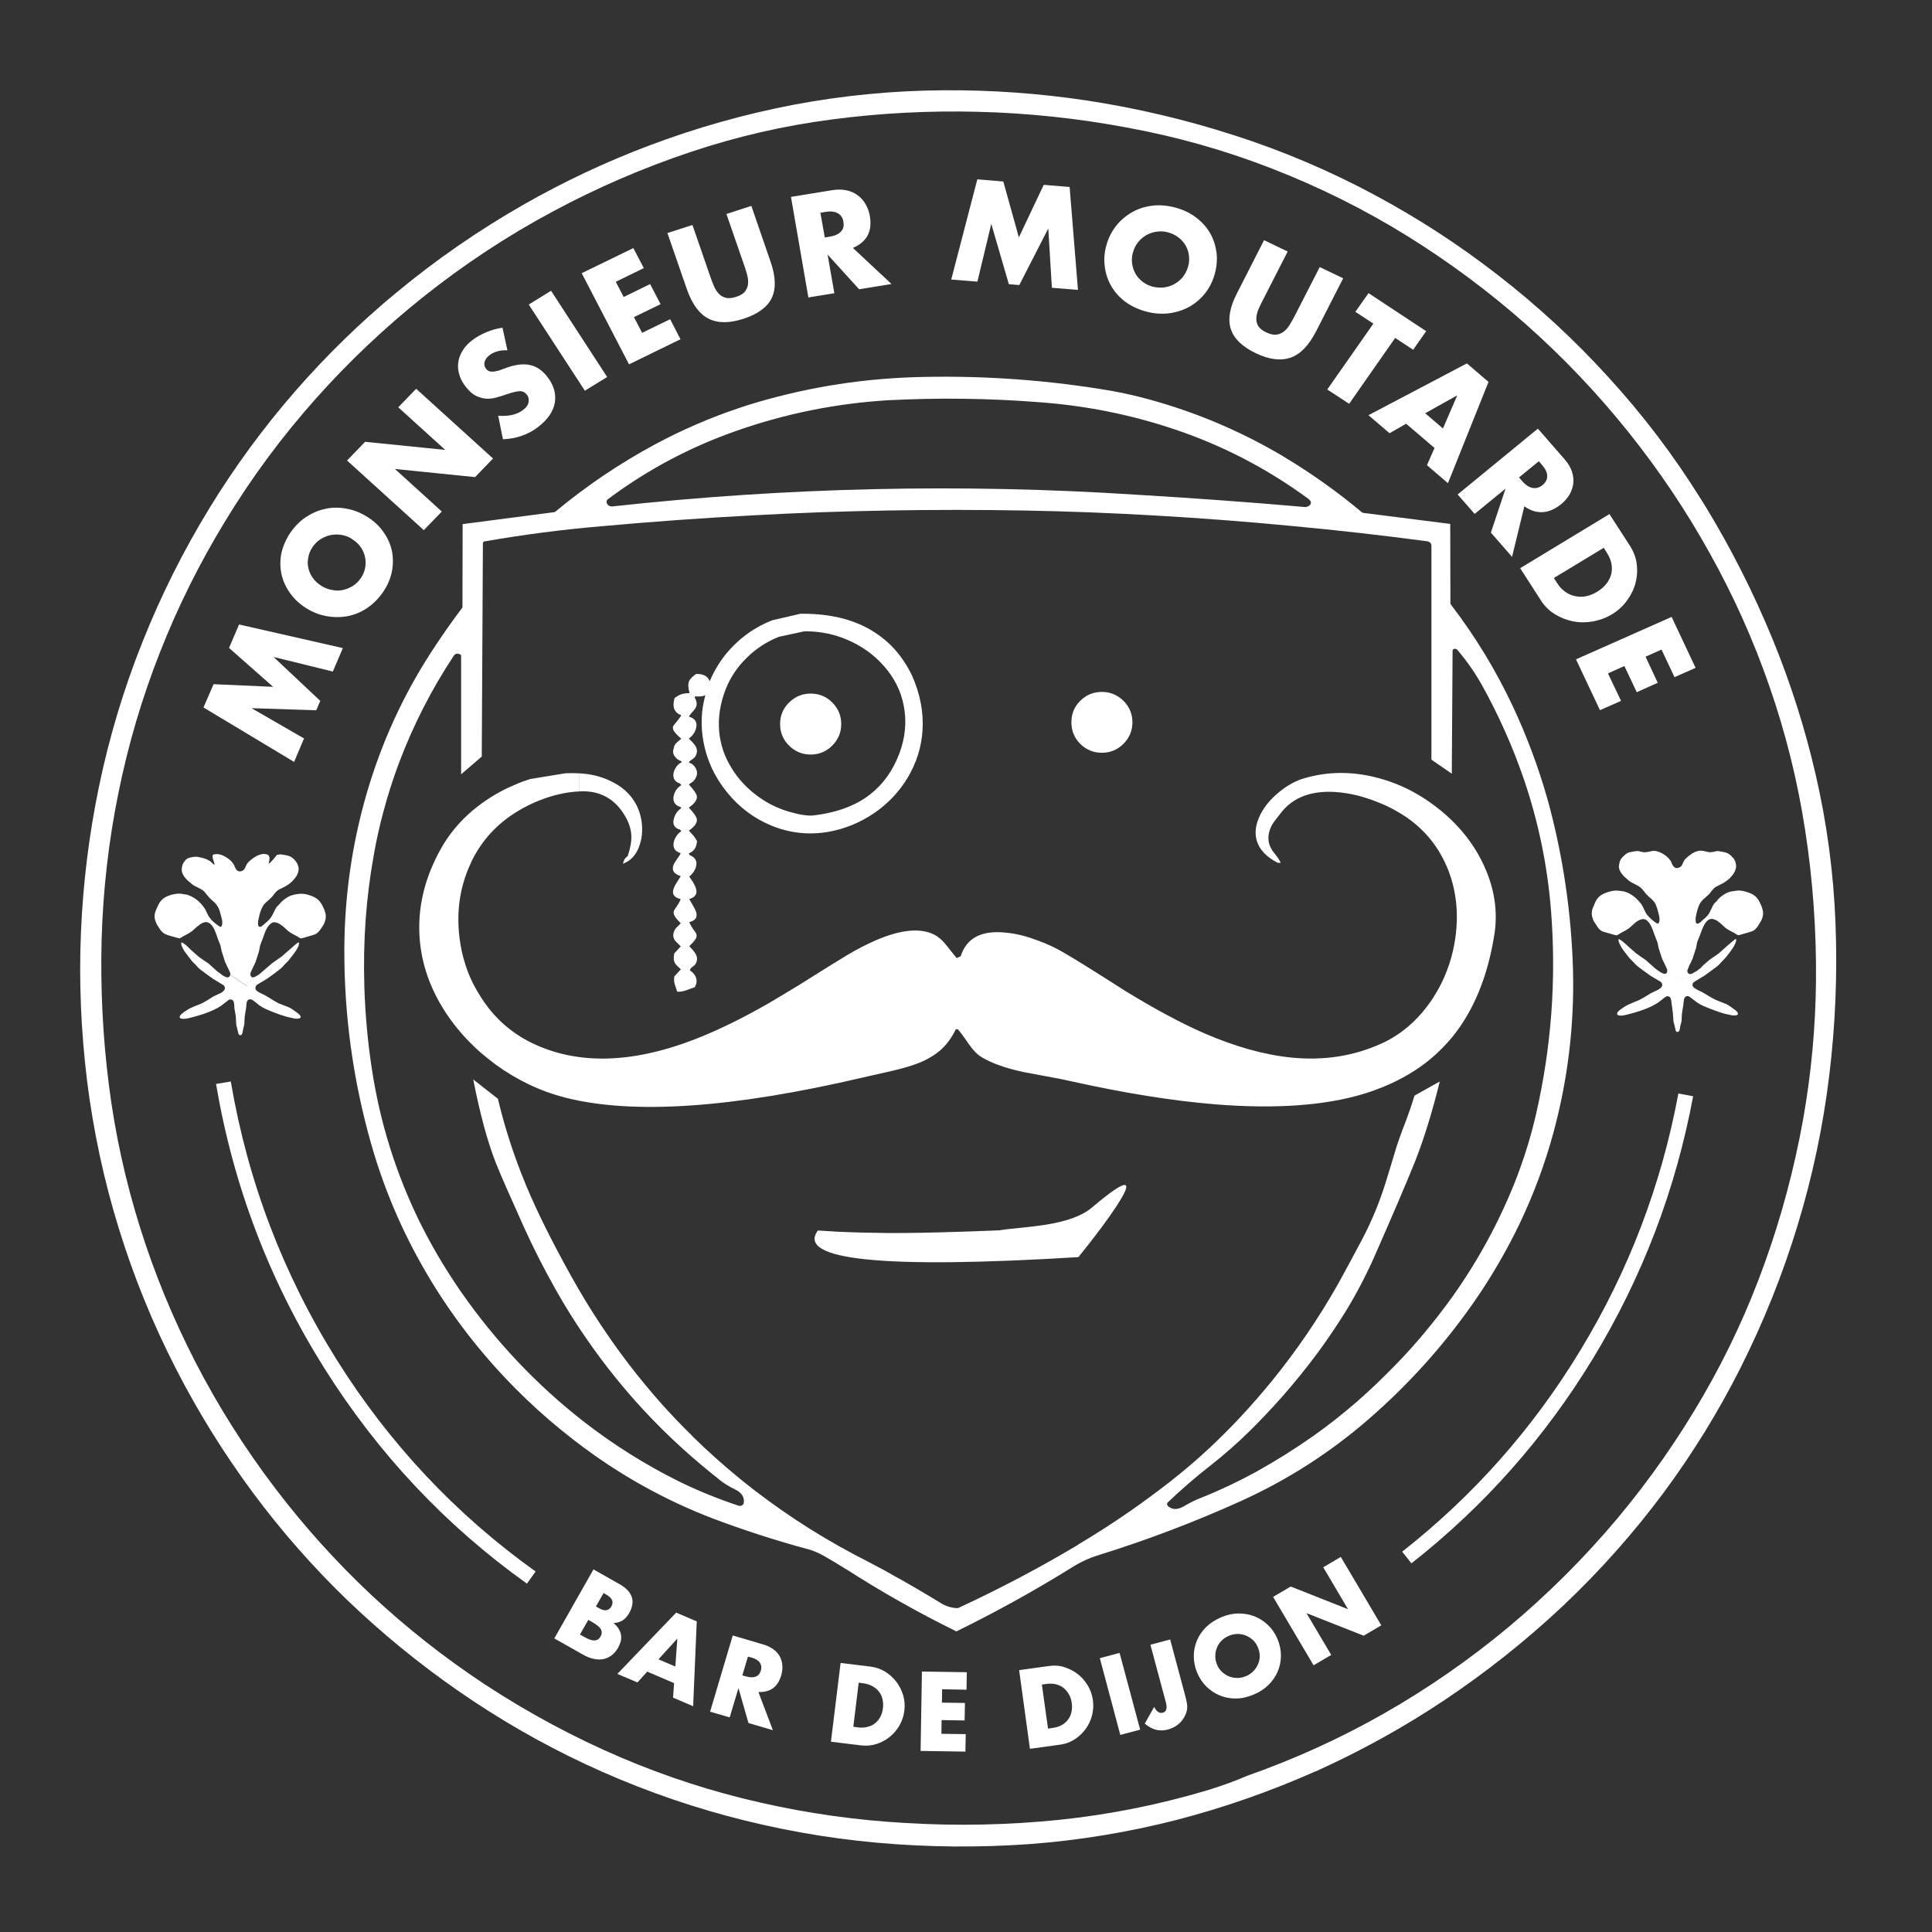
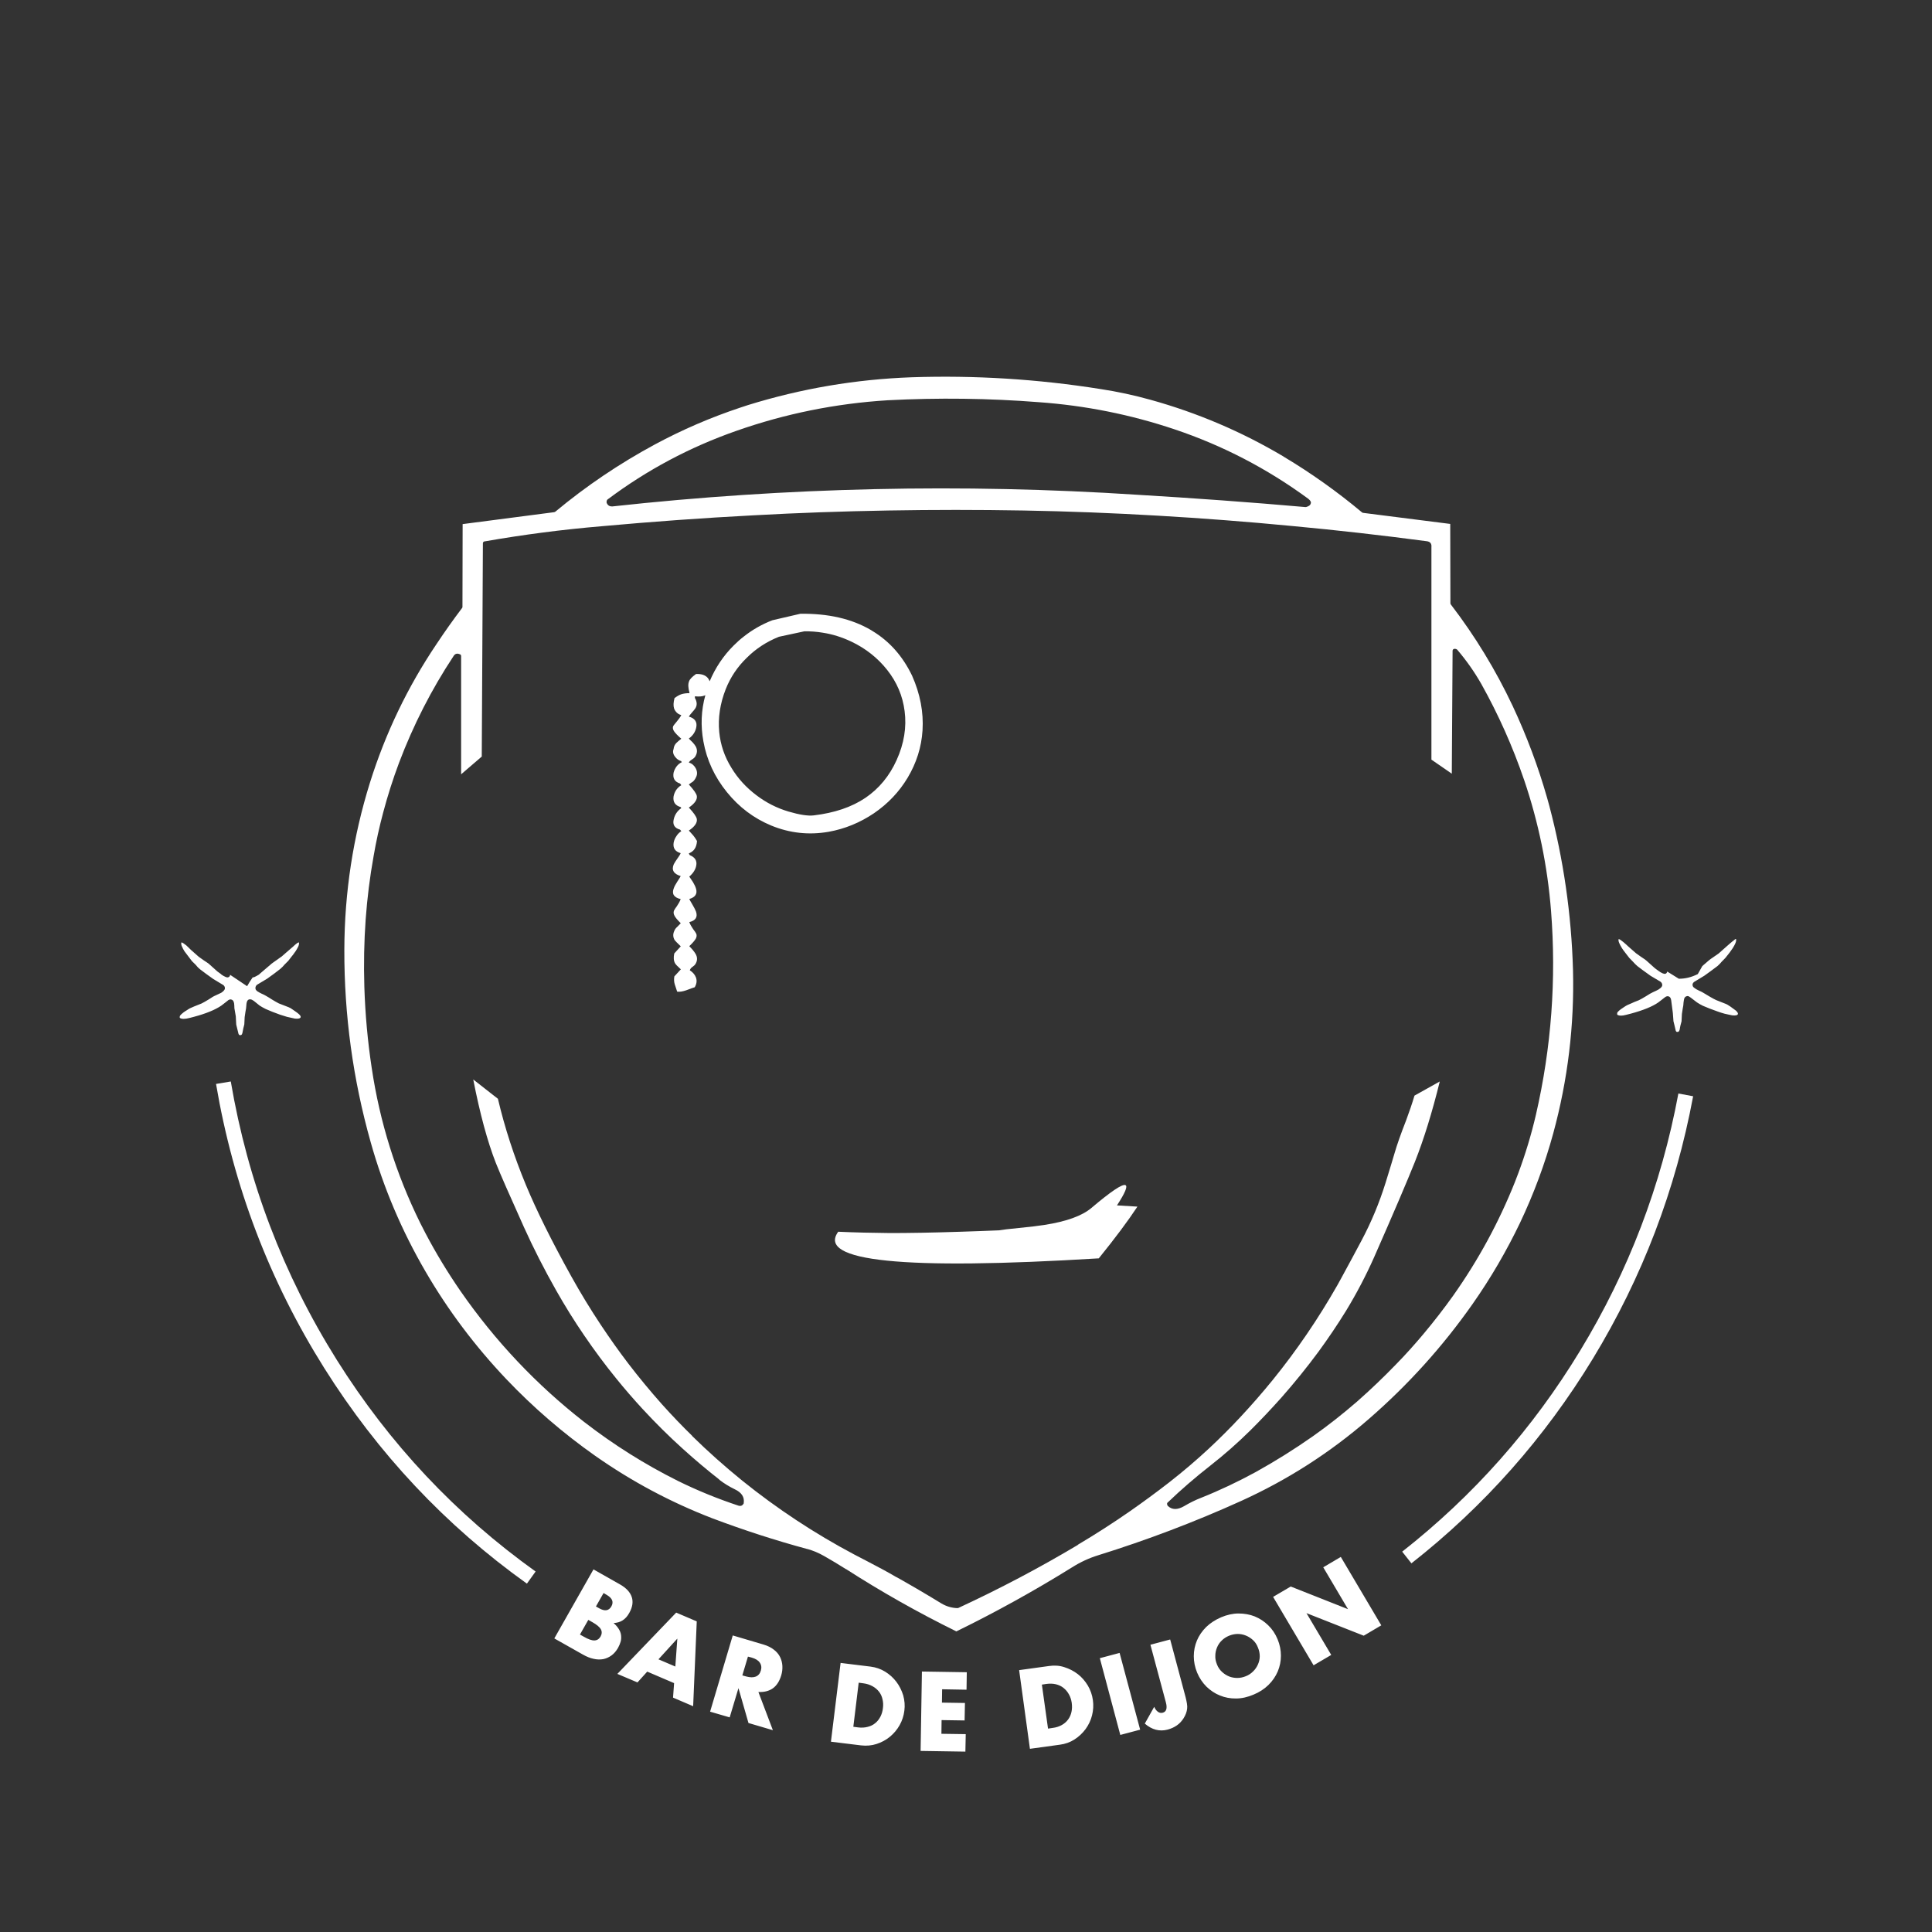
<svg xmlns="http://www.w3.org/2000/svg" id="Calque_1" viewBox="0 0 2200 2200">
  <rect x="0" y="0" width="2200" height="2200" fill="#333333" stroke="none" />
  <defs>
    <style>      .st0 {        fill: #fff;      }    </style>
  </defs>
  <g id="bar_line">
    <g>
-       <path class="st0" d="M1705.4,313c-44-34.2-90.7-64.5-139.9-90.9-51.2-27.5-104.5-50.2-160-68-55.1-17.8-111.4-31.1-168.9-39.8-54.1-8.1-108.3-11.9-162.8-11.5-56.7.4-113,5.8-168.6,16.2-56.9,10.8-112.2,26.4-166.2,46.8-49.1,18.5-96.9,41-143.2,67.4-50.9,29.1-98.9,62.3-144,99.6-41.7,34.4-80.4,72.2-116.1,113.2-35.9,41.3-68.4,85.5-97.3,132.8-29.7,48.5-55.1,99.3-76.2,152.3-21.3,53.3-37.8,108.2-49.5,164.6-11.3,54.5-18.1,109.6-20.5,165.4-2.4,56.3,0,112.7,6.9,169.2,7.2,57.7,19.3,114,36.3,168.9,16.9,54.7,38.4,107.6,64.7,158.9,25.3,49.5,54.7,96.8,88,141.8,32.4,43.6,68.2,84.4,107.4,122.2,39.3,37.7,81.2,72,125.8,103,46.1,32,94.4,59.9,145,83.6,52.3,24.5,106.3,44.2,161.9,59.2,55.9,15,112.6,25.2,170.2,30.4,58,5.2,115.9,5.7,173.8,1.6,56.4-4.2,112.2-13.4,167.5-27.5,54.2-14.1,106.9-32.5,158.2-55.3h.3c50.8-22.9,99.4-49.7,145.8-80.6,48.4-32.3,93.7-68.3,135.9-108,42-39.7,80.3-82.8,114.8-129.2,33-44.6,62-91.7,87-141.2,26.5-52.6,48.3-107,65.4-163.3,16.9-55.6,28.8-112,35.8-169.4,7.1-58,9.5-116.1,7.2-174.4-2.2-56.9-9.7-113.3-22.6-169.1-12.1-52.5-28.4-103.8-48.9-153.8-21.7-52.8-47.2-103.3-76.7-151.7l-5.4-8.6c-30.8-49.4-65.8-95.5-105-138.3-38.2-42.1-80.3-81-126.1-116.5M1737.6,369.3c42.3,37.5,81,78.2,116.2,122.1,35.3,44,66.4,90.3,93.3,138.9,27.1,48.5,49.8,99.2,68.1,152.2,18.3,52.7,31.7,106.9,40.3,162.5,8.8,57,12.9,114.2,12.4,171.5-.5,53.3-5.4,106.2-14.8,158.9-10.1,55.8-24.6,110.1-43.6,162.9-18.7,52.1-41.8,102.2-69.6,150.3-28.6,49.5-61.3,96.4-98.2,140.5-37.7,44.9-79.1,86.2-124.2,123.9-44.1,36.7-91,69.3-140.9,97.8-49.8,28.4-102,52.2-156.4,71.3h0c-13.8,6-28.6,11.3-44.3,16.2-55.5,16.6-112.1,28-170,34-58.1,5.9-116.1,7.1-174.1,3.6-56.3-3.1-111.8-10.9-166.5-23.4-54-12.2-106.4-29.2-157.3-50.8-54.4-23.2-106.2-51.1-155.7-83.5-46.2-30.5-89.5-64.6-129.7-102.2-39.8-37.4-76.1-77.7-108.9-120.8-35-46-65.6-94.4-91.7-145.2-25.1-48.9-45.9-99.4-62.3-151.5-16.8-53.4-28.8-108-35.8-163.7-6.9-54.6-9.6-109.4-8.2-164.6,1.6-56.8,8-112.6,19.2-167.5,11-54.5,26.7-107.8,47.2-159.8,20.2-51.5,44.9-101.2,74.1-149.1,30-49.5,64.6-96.3,103.9-140.4,37.5-42,78.2-80.5,122.1-115.5,46.5-37,95.7-69.5,147.8-97.3,50-26.9,102.2-49.4,156.6-67.6,52.6-17.6,106.4-30,161.6-37.1,54.8-7.2,109.9-10,165.2-8.6,57,1.4,113.6,7.4,169.7,17.9,56.7,10.4,111.8,25.9,165.1,46.7,53.9,20.9,105.5,46.6,154.9,77.2,47.6,29.7,92.5,63,134.5,100.2Z" />
      <g id="Symbole_1_0_Layer0_0_FILL">
-         <path class="st0" d="M272.2,711.2l-11.4,26.6,50.2,44.3-67.8-3-11.5,26.5,103.2,62,11.3-26.7-59.8-34.5,73.7,2.4,4.6-10.7-53.2-50,67.5,16.6,11.4-26.7-118.2-26.9M473.9,442.7l-20.4,21.1,53.5,48.5-91.3-9.2-20.5,21.3,87.4,79.3,20.5-21.2-53.4-48.5,91.3,9.3,20.4-21.2-87.5-79.4M370.8,579.4c-7.8,1.5-15.2,4.7-22.3,9.3-7,4.7-13.1,10.8-18.2,18.4-5,7.6-8.3,15.5-10,23.5-1.5,8.1-1.4,15.9.3,23.5,1.7,7.5,4.9,14.6,9.7,21.3,4.7,6.6,10.7,12.3,18.2,17,7.6,4.8,15.4,7.8,23.4,9.2,8.2,1.5,16.2,1.5,24.1,0,8-1.6,15.4-4.7,22.2-9.3,6.9-4.7,13-10.8,18.2-18.4,5.1-7.6,8.4-15.5,9.9-23.4,1.5-8.1,1.5-15.9-.1-23.5-1.7-7.6-4.9-14.7-9.7-21.4-4.6-6.6-10.7-12.3-18.2-17s-15.3-7.9-23.5-9.3c-8.1-1.6-16.1-1.6-24,0M401.1,614.1c4,2.4,7.2,5.4,9.7,9,2.5,3.6,4.1,7.4,4.9,11.4.8,4.1.9,8.2.1,12.2-.8,4-2.4,7.9-4.8,11.5-2.5,3.6-5.4,6.5-8.8,8.8-3.6,2.2-7.5,3.9-11.5,4.8-4.1.9-8.3.9-12.6,0-4.3-.7-8.4-2.3-12.5-4.9-4-2.6-7.2-5.6-9.6-9.1-2.5-3.6-4.1-7.3-4.9-11.2-.9-4-.9-8,0-12.1.7-4.1,2.3-7.9,4.8-11.5,2.3-3.5,5.3-6.5,8.8-8.8,3.7-2.3,7.5-4,11.4-4.8,4.1-.9,8.4-1,12.7-.3,4.5.7,8.7,2.3,12.4,4.9M630.7,443c-1.5-5-4.1-9.8-7.9-14.5-5.6-7-12-11.3-19.1-12.8-7-1.6-15.5-.8-25.3,2.5l-7.2,2.6c-2.5,1-4.8,1.7-6.9,2-2.1.5-4.1.5-6,.2-1.8-.3-3.4-1.3-4.7-2.9-1.9-2.3-2.5-5-1.8-7.9.8-3,2.7-5.6,5.8-7.9,2.3-1.8,5.2-3.2,8.7-4.2,3.4-1,7.3-1.4,11.5-1.2l-5.6-25.8c-6.4,1-12.6,2.7-18.6,5.3-5.9,2.5-11.1,5.4-15.6,8.8-4.8,3.6-8.6,7.6-11.3,12.2-2.7,4.5-4.4,8.9-4.9,13.6-.6,4.6-.2,9.3,1.4,14.2,1.5,5,4.1,9.6,7.8,14,3.6,4.5,7.3,7.7,11.1,9.6,3.9,1.8,7.8,2.9,11.5,3.2,4,.2,7.9-.3,11.7-1.4,3.2-.9,7.1-2,11.5-3.6,3.5-1.2,6.3-2,8.5-2.5,2.3-.6,4.4-1,6.4-1.1,1.8,0,3.3.3,4.7,1,1.4.8,2.5,1.8,3.5,3,1.9,2.2,2.5,5,2,8.3-.4,3.2-2.5,6.3-6.4,9.2-3.3,2.5-7.3,4.4-12,5.5-4.7,1.1-10.2,1.5-16.2,1l5.4,26.8c15.3-.6,28.8-5.3,40.2-14.1,5.5-4.3,9.9-8.8,13.1-13.5,3.1-4.8,5.1-9.6,5.9-14.7.7-5.3.3-10.3-1.2-15.2M627.5,331.1l-25.4,15.7,63.9,98.1,25.4-15.6-63.9-98.2M752.2,346.3l-11.9-22.8-30.1,14.7-9-17.3,31.9-15.6-11.9-22.8-58.8,28.6,53.9,103.8,58.6-28.6-11.8-22.8-31.9,15.5-9.3-17.9,30.3-14.7M855.5,234.5l-28.3,9.2,20.7,59.8c1.1,3.3,2.1,6.6,3,10s1.2,6.7.9,9.9c-.3,3.1-1.5,5.9-3.5,8.6-1.9,2.4-5.2,4.5-10,6-4.8,1.6-8.8,1.9-11.9,1.1-3.2-.9-5.9-2.4-8.1-4.8-2.1-2.3-3.9-5.2-5.3-8.5-1.2-2.5-2.4-5.7-3.8-9.7l-20.7-59.9-28.5,9.2,22.1,63.8c6,17.1,14.2,28.4,24.8,33.7,10.5,5.3,23.9,5.3,40,0s26.7-13,31.8-23.4c5.1-10.5,4.7-24.3-1.2-41.4l-22-63.8M990.5,245.9c-.9-5-2.5-9.4-4.8-13.3-2.3-4-5.2-7.4-8.9-10.1-3.7-2.8-8-4.8-13-5.8-5.2-1.1-10.9-1.1-17.1,0l-46,7.5,19.8,114.5,29.6-4.8-7.7-44,35.9,39.5,36.9-6-44-41.1c7.8-3.3,13.4-8,16.7-14,3.2-6,4.1-13.5,2.6-22.2M934.2,242.3l5.7-1c5.8-1,10.5-.5,14,1.5,3.6,1.9,5.8,5.2,6.5,9.7.8,4.5,0,8.3-2.8,11.2-2.7,2.9-7,4.9-12.8,5.8l-5.6.9-5-28.1M1227.5,330.2l-9.5-117.3-29.5-2.4-28.3,59.8-17.7-63.6-29.6-2.5-29.7,114.1,29.8,2.4,15.8-65.8,20,68.7,11.9,1,33-64.4,4.1,67.5,29.7,2.4M1430.6,362.1c.2-3.2,1-6.4,2.3-9.6,1.4-3.2,2.8-6.4,4.5-9.5l28.9-56.6-26.9-12.9-30.8,60.4c-8.3,16-10.6,29.7-7.1,40.7,3.6,11.1,13.1,20.2,28.3,27.5,15.2,7.4,28.5,9,39.7,5.2s20.9-14,29.2-30.1l30.8-60.3-26.7-12.8-29,56.6c-1.1,2.3-2.9,5.3-5.2,9.1-1.8,3.1-4,5.6-6.5,7.6-2.4,1.9-5.3,3.2-8.6,3.7-3.2.4-7.1-.5-11.6-2.6s-7.6-4.6-9.2-7.4c-1.6-2.8-2.3-5.7-2.1-8.8M1385.4,288.5c-1-8.1-3.3-15.6-7.1-22.4-3.8-6.9-9.1-12.8-15.8-18-6.7-5.3-14.5-9-23.2-11.5-9.1-2.5-17.9-3.4-26.2-2.5-8.3.9-16,3.2-23,7-7.1,3.9-13.2,8.9-18.4,15.1-5.3,6.5-9.1,13.8-11.5,21.9-2.5,8.3-3.3,16.3-2.3,24.4.9,8.1,3.2,15.6,7,22.4,3.8,6.8,8.9,12.8,15.6,18,6.6,5.1,14.4,8.9,23.3,11.5s17.6,3.3,26.2,2.5c8.5-1,16.3-3.3,23.2-7,7.1-3.7,13.2-8.8,18.4-15.1,5.1-6.2,8.9-13.5,11.4-21.9,2.4-8.4,3.2-16.4,2.4-24.4M1289.1,299.7c-.5-4.2-.2-8.5,1.2-12.9,1.3-4.5,3.4-8.4,6.2-11.7,2.8-3.2,6-5.8,9.6-7.8,3.8-1.9,7.8-3.2,12-3.6,4.2-.5,8.4-.2,12.6,1.1,4.3,1.2,8,3.1,11.2,5.6,3.3,2.4,6,5.5,8.2,9.2,2,3.5,3.3,7.4,3.8,11.7s.2,8.6-1.2,13c-1.4,4.5-3.5,8.4-6.2,11.6s-6,5.8-9.8,7.9c-3.5,1.8-7.5,3.1-11.9,3.6-4.3.4-8.5,0-12.8-1.1-4.1-1.2-7.9-3.1-11.2-5.7-3.3-2.6-6-5.7-7.9-9.1-2-3.6-3.2-7.5-3.8-11.8M1831,766.8l18.7-8.4,14.1,29.8,23.9-10.7-13.9-29.7,18.2-8.1,14.8,31.4,24-10.6-27.3-58-108.9,48.3,27.3,57.9,24-10.6-14.9-31.3M1731.1,647.1l23.5,36.5c4.2,6.6,9.6,11.9,16,15.8,6.5,4,13.4,6.7,20.8,8.2,7.3,1.4,14.8,1.4,22.6,0,7.7-1.4,14.8-4,21.6-8.1,6.7-4,12.3-9.1,16.9-15.4,4.5-6,7.8-12.6,9.8-19.8,1.9-7.3,2.4-14.5,1.5-21.6-.8-7.2-3.3-14.1-7.5-20.8l-23.6-36.5-101.6,61.6M1826.2,623.8l3.6,5.7c2.8,4.3,4.5,8.6,5.2,12.6.8,4.2.6,8.2-.4,12.1-1.1,3.9-2.9,7.5-5.6,10.8-2.6,3.3-6,6.2-10.2,8.8-4,2.4-8.2,4.2-12.5,5.1-4.2.9-8.3.9-12.3,0-4.2-.9-8-2.4-11.5-4.9-3.6-2.5-6.8-5.9-9.5-10.2l-3.6-5.6,56.8-34.4M1659.8,563l19.4,22.2,35.2-28.8-16.7,50.1,24.1,27.6,14-57.6c6.8,4.9,13.8,7.1,20.9,6.7,7-.4,14-3.5,21-9.1,3.9-3.2,7-6.8,9.4-10.7,2.4-4,3.8-8.2,4.4-12.6.6-4.4,0-8.9-1.5-13.8-1.6-4.8-4.4-9.5-8.6-14.3l-30.2-34.6-91.4,75M1752.3,525.3l3.7,4.2c3.9,4.5,5.8,8.6,5.8,12.4.2,3.9-1.6,7.4-5.2,10.4-3.6,2.9-7.4,4.1-11.5,3.3-4-.8-7.9-3.3-11.7-7.7l-3.7-4.2,22.6-18.5M1633.5,510.2l-8.6,19.5,23.9,20.5,46.2-115.3-24.6-21.1-112.1,59,24,20.5,18.9-10.8,32.3,27.6M1643.1,487.9l-20.2-17.3,36.5-20.4-16.3,37.7M1543.4,355.1l20.5,13.4-52.5,75,24.9,16.3,52.4-75,20.5,13.5,14.8-21.2-65.6-43.3-15,21.2Z" />
-       </g>
+         </g>
      <g id="FLEURS_DE_MOUTARDE_0_Layer0_0_FILL">
-         <path class="st0" d="M339.7,987h0c-.5-2.6-1.7-4.9-3.6-7.1-1.9-2.3-3.9-3.9-6-4.7h0c-1.2-.6-2.7-1.1-4.6-1.4l-5.1-.8c-1.3-.2-3,0-5,.5h0c-7,8.7-10.1,11.5-9.3,8.7.9-2.9,1-5.1.5-6.6-.6-1.6-1.5-2.5-2.9-2.7-2.4-.6-4.3-.7-5.8-.2-3,.6-6,1.9-8.9,4h0c-4.1,2.8-6.7,5.2-7.9,7.3-.7,1-1.4,2.6-2.1,4.6h-.2c-.9,2-2.5,3.2-4.8,3.6-2.5.4-4.5-.8-5.9-3.5h0c-1.1-2.8-2-4.6-2.6-5.3-1.8-2.7-4.4-5.1-7.9-7.2-3.8-2.5-7.6-3.7-11.3-3.7l-3,.5c-1.7.4-1.7,3,0,7.6.9,2.3,1.2,3.6.8,3.9-.3.3-1.2-.4-2.8-2-3.1-3.4-9.1-5.8-18-7-6,.4-9.8,1.5-11.5,3.3s-2.9,3.5-3.6,5.1c-.5.8-.9,2.5-1.2,5-.4,2.4.2,5.2,2.1,8.3,1.6,2.4,3.4,4.4,5.2,6h0c0,0,3.2,2.6,3.2,2.6,1.2,1.1,2.2,1.9,3,2.4.6.4,2.2,1.2,4.9,2.5,2.3,1.1,4,2,5.1,2.8,1.2.8,2.4,1.9,3.5,3.5h0c1,1,2,2.3,3.1,3.8.8,1,2.5,2.7,5.1,5,2.3,1.9,4,3.8,5.2,5.7,1.3,1.8,2.4,4.3,3.2,7.5h0c.5,1.6,1.2,4.4,2.2,8.3.2.9.3,2.1.3,3.6h0c0,1.8-.3,2.9-.8,3.7h0c-.4.4-.8.7-1.2.8-.5,0-.7,0-.8-.2-5.5-3.6-9.5-7.2-12-10.8-.9-1.4-1.8-3-2.7-4.9h0c-1.1-2.5-1.9-4.1-2.4-4.8h0c-1-1.6-2.5-3.6-4.5-5.8-2.1-2.2-3.9-3.9-5.4-4.9-3.8-2.6-7.2-4.3-10.2-5.1-.9-.3-1.8-.4-3-.5l-3.1-.6h-.2c-3.3-.6-7.3,0-12.1,1.2-4.2,1.3-7.4,2.9-9.6,4.9-2.3,2-4.2,4.8-5.8,8.5-1.5,3.2-2.4,5.6-2.8,7.2-.6,2.4-.7,4.9,0,7.6h0c.6,2.1,1.4,4.2,2.6,6.2l3.5,5.5c1.3,1.7,2.8,3.1,4.5,4.2h0c.8.5,1.9,1,3.3,1.5l3.8,1.2c1.6.5,4.2,1.2,7.9,2.2h0l2.4.5h.1c.3,0,.9-.5,1.9-1h0c1.3-.9,2.1-1.4,2.5-1.5,4.2-2.1,7.5-4.1,9.9-5.9l5.7-5.1c2.6-2.1,4.6-3.4,6.1-4,3.1-1.5,5.9-1.3,8.3.6,2.1,1.7,4,4.2,5.5,7.7h0c1.1,2.5,2.2,5.6,3.3,9.1h0c0,0,3.3,8.4,3.3,8.4v.2l1.3,6.2,3.9,12.2,4.4,9.2h0c0-.1,1.3,2.9,1.3,2.9v.2c.3.9.3,1.7.3,2.4l19.4,13c1.8-3.3,3.9-6.6,6.3-10-.8,0-1.4-.4-1.9-1.1-.8-.6-1.1-1.7-1-3.3v-.4c0,0,1.4-3.3,1.4-3.3.5-1.2,1.3-2.8,2.3-4.9l2.2-4.6,3.9-12.2,1.2-6.2v-.2l3.2-8.5h0c1.4-4,2.5-7.1,3.4-9,1.5-3.4,3.4-6,5.6-7.6h0c2.1-1.9,4.9-2.1,8.2-.7,1.4.6,3.5,1.9,6.1,4l5.6,5.1c2.5,1.9,5.8,3.9,10,5.9h.1c0,0,2.2,1.5,2.2,1.5.8.4,1.5.8,2.1,1l2.2-.5h.2l11.6-3.4c1.4-.5,2.6-1,3.5-1.5,1.6-1.1,3-2.4,4.1-3.9l3.6-5.3c2.8-4.7,3.7-9.2,2.9-13.5-.4-1.6-.8-3-1.2-4.2h0c0,0-1.7-3.7-1.7-3.7-1.9-4.1-4-6.9-6.2-8.6-2.2-1.9-5.6-3.5-10.1-4.9-4.1-1.4-8.2-1.7-12.2-1.1-2.9.4-4.9.8-6.2,1.2-2.8.8-5.6,2.2-8.3,4.2-2.7,1.8-4.8,3.8-6.4,6h-.1l-3.4,3.5c-.8,1.3-1.7,3-2.8,5.2-1.5,3.1-2.5,5-3,5.7-1.4,2.3-3.7,4.8-7.1,7.5-.5.4-1.3,1.1-2.3,2.1h0c-1.3,1.2-2.4,1.9-3.4,2h0c-.4,0-.8,0-1.2-.2-.9-.5-1.3-1.8-1.3-3.8h0c0-1.3,0-2.6.4-3.9.9-4.3,1.6-7.1,2-8.4h0c1.1-3.3,2.2-5.8,3.3-7.6,1-1.6,2.7-3.5,5.2-5.5,2.6-2.4,4.3-4,5.1-4.9h.1c1-1.3,2-2.7,3.1-4.1,1.4-1.7,2.7-2.9,4-3.7h.1l8.6-4.4c2.2-1.3,4.3-2.9,6.5-4.8,2.2-2.2,3.9-4.3,5.1-6.1,2.5-4.1,3.2-7.6,2.5-11M1972.7,976.2c-1.8-2.3-3.8-3.9-6-4.8-1-.5-2.5-.9-4.5-1.3h-.2c-.2-.1-1.8-.4-5-.9-1.4-.2-3,0-4.9.6h0c-2.6.6-4.5.8-5.9.6h-.2c-2.9-.7-4.9-1.1-5.8-1.3-2.5-.5-4.4-.5-5.8-.2-3,.5-6,1.8-9,4-3.8,2.6-6.3,5-7.8,7.2-.3.7-1,2.3-2.2,4.8h0c-1,1.9-2.6,3-4.9,3.5-2.5.5-4.5-.7-5.9-3.5h-.2c-1-2.8-1.8-4.5-2.5-5.3-2-2.8-4.6-5.1-7.9-7.1-3.9-2.4-7.7-3.7-11.4-3.7l-6.9,1.4c-1.9.3-3.6.4-5.1.1h0c-1.5-.4-2.7-.7-3.8-.9-1.4-.4-2.6-.4-3.8-.2-1.9.2-3.7.5-5.2.9-2,.3-3.5.7-4.5,1.2h0c-1.5.8-3.1,2-4.8,3.8-1.9,1.8-3.1,3.5-3.7,5.1-.4.7-.8,2.4-1.2,5-.5,2.5.2,5.3,2.1,8.3,1.6,2.4,3.3,4.4,5.2,5.9l3.1,2.7c1.1,1,2.2,1.8,3.2,2.4h0c.8.5,2.4,1.3,4.8,2.5,2.3,1.1,4,2.1,5,2.8h0c1,.7,2.3,1.8,3.7,3.5h0c.5.5,1.5,1.8,3,3.9.2.2,1.9,1.9,5,5h.2c2.3,2,4.1,3.8,5.2,5.5,1.2,1.8,2.2,4.3,3.2,7.6h0l2.1,8.3c.2,1.2.3,2.3.3,3.5h0c0,1.8-.3,3-.9,3.8-.2.2-.5.5-1.1.7h-.5c0,0-.4,0-.4,0-5.3-3.5-9.3-7.2-11.9-10.8-.8-1.2-1.7-2.8-2.6-5h0c-1.1-2.4-1.9-4-2.5-4.8h0c-.9-1.7-2.4-3.6-4.5-5.8-2.1-2.3-4-3.9-5.5-4.9h0c-3.3-2.4-6.6-4.1-10.1-5.1-.7-.2-1.6-.4-2.9-.5l-3.5-.4c-3.5-.6-7.5,0-12,1.4-4.3,1.3-7.5,2.9-9.7,4.8-2.3,1.8-4.2,4.6-5.8,8.5l-1.5,3.5c-.6,1.4-1,2.6-1.3,3.7-.6,2.4-.6,5,0,7.7.5,2.1,1.3,4.1,2.5,6.1l3.6,5.5h0c1.3,2,2.7,3.4,4.2,4.3.9.6,2,1.1,3.4,1.4l11.7,3.4c.2,0,.7,0,1.4.3l1.1.2,2.1-1c1.2-.9,2-1.4,2.4-1.6,3.9-1.9,7.2-3.8,9.9-5.8l5.6-5h0c2.6-2.3,4.7-3.6,6.3-4.2,3.2-1.4,5.9-1.2,8.1.6h0c2.1,1.7,3.9,4.3,5.4,7.7h0c.8,1.6,1.9,4.7,3.5,9.2h0c0,0,3.2,8.3,3.2,8.3l1.3,6.4,4,12.2,4.4,9h0c.5,1.3.9,2.2,1.2,2.8v.2c.2,1.1.3,2,.2,2.9l13.2,8.2c3.6-.1,7.1-.5,10.5-1.2,3.8-1,7.5-2.3,11.1-4.1l5.2-9.2-2.6,2.2h0c0,.1-4.3,3.4-4.3,3.4v-.3c-1.5,1.1-3.2,2.1-4.9,2.9-2,.8-3.5.6-4.4-.5-.7-.8-1-1.9-.9-3.3l1.6-3.9c.4-1.2,1.1-2.8,2.2-4.7.8-1.7,1.5-3.2,2.1-4.6l4-12.2,1.2-6.4,3.3-8.4h0c1.5-4.3,2.7-7.3,3.6-9.1,1.4-3.4,3.2-5.9,5.4-7.7h0c2.2-1.8,4.9-2,8.2-.6,1.6.6,3.6,2,6.2,4.1l5.5,5.1c2.5,1.8,5.8,3.8,10.1,5.8l2.3,1.6h0c.7.3,1.4.6,2.2,1l1.2-.2,1.2-.3h0l7.7-2.2h0l4-1.2c1.3-.4,2.5-.9,3.4-1.4,1.3-.8,2.8-2.2,4.2-4h0c.9-1.4,2-3.1,3.4-5.4,2.8-4.5,3.8-9,2.9-13.4h0c-.4-1.7-.8-3.1-1.2-4.1v-.2c0,0-1.6-3.6-1.6-3.6-1.7-3.9-3.8-6.8-6.2-8.7-2.3-1.9-5.7-3.5-10.2-4.8-1.8-.6-3.7-1-5.6-1.2-2.3-.3-4.5-.2-6.5.2h0l-3.2.5c-.9,0-2,.3-3.1.6-3,.9-5.7,2.3-8.2,4.2-2.5,1.6-4.7,3.6-6.4,6h0l-3.4,3.5c-.8,1.1-1.7,2.9-2.7,5.2h0c0,0-2.9,5.8-2.9,5.8-1.6,2.5-4.1,5-7.3,7.5l-2.2,2.2c-1.4,1-2.5,1.7-3.3,1.9-.4,0-.8,0-1.2-.2h-.2c-.7-.6-1.1-1.8-1.1-3.9h0c0-1.3,0-2.5.2-3.8.8-3.6,1.4-6.4,2-8.3,1-3.3,2.1-5.9,3.3-7.7,1-1.6,2.7-3.5,5.2-5.5,2.5-2.2,4.3-3.8,5.2-4.9l3.2-4.1h0c1.5-1.8,2.9-3,4.1-3.6h0c0,0,8.7-4.5,8.7-4.5,2.1-1.3,4.3-2.9,6.5-4.8,2.2-2.2,3.9-4.2,5.1-6.1,2.3-3.9,3.1-7.4,2.3-10.7-.4-2.8-1.6-5.1-3.5-7.4Z" />
        <path class="st0" d="M339.7,1077.7h0c.8-2.1,1-3.7.6-4.6-.4,0-.6,0-.8.3-.3,0-.9.4-1.7,1h0c-1.2.9-2.4,1.9-3.6,3.1l-3.8,3.3h0c0-.1-9.9,8.6-9.9,8.6h-.1c0,0-11.4,8.1-11.4,8.1h.1l-13.9,11.9v.2c-2.2,1.3-3.8,2.2-5.1,2.8-.9.4-1.7.6-2.4.6-2.4,3.4-4.5,6.7-6.3,10l-19.4-13v.5c-.3,1.2-1,2-2,2.3-.8.3-1.9.2-3.2-.4-1.5-.6-3.1-1.5-4.9-2.8v-.2l-4.4-3.2-9.7-8.7c-1.3-1-3.2-2.3-5.7-3.9l-5.8-4.1h0c0,0-8.7-7.7-8.7-7.7h0c-1.4-1.4-3.2-3.2-5.5-5.3-2.5-2-4.3-3.2-5.5-3.4-.4,1.1-.3,2.6.5,4.6h.1c.6,1.7,1.6,3.5,2.9,5.6l8.5,11.2,4.1,4c1.6,2.1,3.3,3.8,4.9,5.1h0c4.4,3.4,9.4,7.1,15.1,11.1l11.6,7c1,.8,1.5,1.7,1.7,2.7.5,2-.8,4-4.1,6.1-1.5.8-3.7,1.8-6.6,3.1h0c-1.8.7-4.4,2.3-7.7,4.5-3.3,2-6,3.6-8.1,4.6l-8.5,3.4c-3.4,1.3-5.9,2.6-7.7,3.9-2.3,1.4-3.8,2.4-4.4,2.9h0c-1.7,1.3-2.9,2.4-3.6,3.3h0c-.3.3-.5.7-.6,1.4h0c-.1.3-.1.8,0,1.3,1,1.2,3.3,1.6,6.9,1.1h.4c2.2-.4,5.1-1.1,8.7-2.1,13.9-3.7,24.3-8,31.2-12.7h0c0,.1,7.1-5.5,7.1-5.5h0c.7-.7,1.2-1,1.7-1.2,1-.5,2-.6,3-.2,1.5.4,2.5,1.9,2.9,4.4h0c.2,1.9.3,3.6.3,5.3l1.6,9.3.5,9.4,2.6,10.6c.3.6.6,1,1.1,1.4.6.1,1.2.1,1.9-.1.7-.4,1.2-1.2,1.4-2.2l.9-4.4v-.3l1.3-5.2.4-8.3c.7-5.2,1.3-8.4,1.6-9.9h0c0,.1.5-5.5.5-5.5.4-2.8,1.4-4.4,2.9-4.7,1-.3,2-.2,3,.2.4.2,1,.5,1.8,1.1h.2c0,.1,7.1,5.7,7.1,5.7,1.8,1.2,4,2.4,6.7,3.8h0c1.8.8,4.3,1.9,7.6,3.2,6.2,2.5,11.8,4.4,16.8,5.8l9,2c3.8.4,6-.1,6.6-1.6.2-1-.6-2.3-2.4-3.8-.6-.6-2.1-1.7-4.4-3.3l-3.2-2.2c-1-.8-2.1-1.4-3.4-1.9h.1l-11.6-4.5h0c-2.3-1.2-4.8-2.6-7.4-4.2-3.3-2.1-5.7-3.6-7.2-4.4h0c-1.3-.8-2.9-1.6-4.8-2.4-1.9-.9-3.5-1.8-4.7-2.6h-.2c0-.1-1.7-1.7-1.7-1.7-.6-1-.8-2.1-.5-3.2.2-1.1.8-2,1.8-2.8h0c0-.1,11.5-6.9,11.5-6.9,5.6-4,10.6-7.6,14.9-11.1h0c1.8-1.5,3.4-3.2,5-5.1h0c0-.1,4.1-4.1,4.1-4.1l4.8-6.2h.1l3.6-5c.9-1.4,1.9-3.2,2.9-5.2M1974.5,1070.7h0c-.9.6-2.2,1.6-3.8,3l-3.7,3.2h0c0,0-9.9,8.8-9.9,8.8h0l-5.9,4.1c-2.6,1.7-4.4,3-5.5,4l-7.2,6.2-5.2,9.2c-3.6,1.8-7.3,3.2-11.1,4.1-3.4.8-6.9,1.2-10.5,1.2l-13.2-8.2h0c-.3,1.3-.9,2.1-1.9,2.5-.8.3-1.9.1-3.2-.4-1.7-.7-3.3-1.7-4.9-2.9h0c0,.1-4.3-3.2-4.3-3.2l-9.6-8.6c-1.2-1-3.1-2.3-5.7-4l-5.8-4.1-8.7-7.6c-1.6-1.5-3.5-3.3-5.8-5.2-2.5-2.1-4.3-3.3-5.4-3.5-.4,1.1-.2,2.7.7,4.7.6,1.4,1.6,3.3,3,5.6.8,1.3,2,3,3.6,5l4.8,6.2,4.1,4.2c1.7,1.9,3.3,3.6,5.1,5.1,2.9,2.3,7.9,6,15.1,11.1l9.1,5.4h0l2.3,1.4h0c1,.9,1.6,1.8,1.7,2.9v-.2c.6,2-.8,4-4.2,6.1-1.2.7-3.3,1.7-6.4,3.1-1.8.8-4.4,2.3-7.8,4.5-3.6,2.2-6.3,3.7-8.2,4.6-4.1,1.6-6.9,2.7-8.4,3.5-3.2,1.2-5.8,2.5-7.7,3.8l-4.3,2.9c-1.4,1-2.6,2.1-3.6,3.2h0c-.4.5-.6,1-.6,1.5,0,.5,0,.9,0,1.3.9,1.2,3.3,1.6,7,1.1,1.3-.2,4.2-.9,8.7-2.1,14-3.8,24.4-8,31.1-12.7h0c0,.1,7.1-5.5,7.1-5.5h0c1.8-1.5,3.3-1.9,4.7-1.4h0c1.5.4,2.5,1.8,2.9,4.4h0l1.9,14.5h0c0,.1.7,9.4.7,9.4l1.2,4.8h0c0,.1,1.4,6,1.4,6,.3.6.6,1.1,1.1,1.3.5.1,1.1.1,1.8-.1.7-.4,1.2-1.1,1.5-2.2h0c0,.1.8-4.4.8-4.4h0c0-.1,1.4-5.3,1.4-5.3l.4-8.3c.7-5,1.3-8.3,1.6-9.8h0c.2-2.4.3-4.3.6-5.6.3-2.8,1.3-4.4,3-4.8.8-.4,1.8-.4,2.9.2.5.3,1.1.7,1.8,1.2l7.2,5.5h0c1.9,1.3,4.2,2.6,6.8,3.9,2.8,1.2,5.4,2.3,7.8,3.2,6.8,2.6,12.4,4.6,16.8,5.8,4.5,1,7.5,1.7,8.9,1.9h0c3.8.4,5.9-.1,6.4-1.5h0c.2-1.1-.6-2.3-2.3-3.9h0c0-.1-4.5-3.3-4.5-3.3-1.1-.9-2.2-1.6-3.2-2.2-1-.7-2.1-1.4-3.2-1.9l-11.6-4.6c-2.1-1-4.7-2.3-7.6-4.1-3.4-2.1-5.8-3.5-7.2-4.3h0c-.7-.5-2.3-1.3-4.8-2.4-2.1-1-3.7-1.9-4.7-2.7h0c-.9-.6-1.4-1.1-1.8-1.5h0c-.7-1.1-.9-2.1-.7-3.2h0c.2-.9.8-1.8,1.9-2.6h0c0-.1,11.4-6.9,11.4-6.9,4.8-3.4,9.8-7.1,15.1-11.1,1.8-1.6,3.4-3.3,4.9-5.1l4.1-4.2,4.9-6.2h0l3.5-5c1.3-2.1,2.3-3.9,3-5.6.8-2,1-3.5.6-4.7-.3,0-.6,0-.9.3h0l-1.6,1.2Z" />
      </g>
      <g id="VISAGE_0_Layer0_0_FILL">
        <path class="st0" d="M1764.2,917.5l-2.5-9c-10.1-35.4-23.1-70.2-39.1-104.4-19.4-41.2-43-79.9-70.6-115.9-.3-.5-.4-.9-.4-1.4l-.2-90.2-99.2-12.6c-.4,0-.8-.3-1.2-.5-28.2-23.6-58-44.8-89.3-63.5l-.2-.2c-47.5-28.2-97.9-49.7-151.2-64.5-19-5.3-38.1-9.4-57.2-12.3-71.1-11.3-142.8-15.8-215-13.4-63.7,2.3-125.9,12.9-186.5,31.7l-9.1,3c-33.3,11.1-65.6,25-96.8,41.8-40.4,21.8-78.2,47.3-113.4,76.6-.3.2-.7.4-1.1.5l-104.4,13.6-.2,94.2c0,.4,0,.9-.4,1.3-10.2,13.5-20,27.3-29.2,41.2-32.8,48.7-58,101.2-75.7,157.6-19.3,61.8-29,125.2-29.2,190.2-.2,74.5,9.8,147.8,30.1,219.7,14.5,51.5,35.3,100.5,62.4,147,25.7,44.2,56.4,85,92,122.5,30.8,32.4,64.6,61.5,101.2,87.3,41.6,29.2,86.1,52.9,133.3,71.1,35.8,13.5,71.9,25.2,108.2,35h.3c6.3,1.8,12.6,4.4,18.7,7.9,8.3,4.7,16.6,9.7,25,15h.2c40.1,25.8,81.9,49.4,125.5,70.9,45-22,88.9-46.3,131.7-72.9,9.5-6,19.4-10.6,29.8-13.8,55.6-17.3,109.9-37.9,162.7-61.8,52.9-24,101.3-55,145.3-93.2,44.8-38.9,84.3-82.6,118.4-131.2,20.7-29.5,38.6-60.3,54-92.4,15.6-32.9,28.3-67,37.9-102.2,16.5-60.8,24-122.7,22.4-185.6-1.8-63.4-10.8-125.8-27-187.1M1492.4,573.6c-.2,1.6-2,2.9-5.2,3.8h-.8c-63.8-5.6-127.6-10.2-191.4-14h0c-199.6-13-398.9-8.5-597.9,13.3h-.2c-2.8,0-4.8-1.2-6-3.9l-.2-.8c0-1.8.5-3,1.5-3.5,44.6-33.4,93.3-59.3,146.1-77.8,55.7-19.6,113.1-31.2,172.4-34.9,57.9-3,115.4-2.3,172.5,2.2,52.8,3.8,104.3,14.1,154.3,30.9,54.8,18.4,105.6,44.8,152.3,79.1,2.5,2,3.5,3.9,2.7,5.6M1735.5,888c16.5,48.6,26.7,98.4,30.7,149.3,6.1,78.1.4,155.4-17.2,232-5.3,22.8-12,44.9-20,66.4l-3.9,10.2c-18.2,45.7-41.6,88.8-70.3,129.4-10.4,14.6-21.7,29.2-34.1,44-10,11.9-20.3,23.4-31.2,34.5-14.2,14.7-28.9,28.7-44.2,42.2-16.5,14.3-33.3,27.5-50.3,39.5-20.8,14.6-42.5,28.2-65.2,40.8-20,10.9-40.6,20.7-61.9,29.2-6.5,2.5-13,5.7-19.4,9.5-7.7,4.5-13.9,4.4-18.7-.2-.3-.3-.4-.6-.5-.8-.6-1.7-.4-2.7.5-3.2,15.1-14.5,31.3-28.5,48.7-42.1,15.6-12.2,30.7-25.5,45.3-39.9,11.8-11.7,23.6-24.2,35.4-37.4,14.8-16.8,28.9-34.2,42.2-52.2,11.1-15.2,21.5-30.6,31.2-46.3,12-19.7,22.7-40.1,32.1-61.2,22.6-51.3,38-87.5,46.4-108.5,10.4-26.2,19.8-56.8,28.4-91.7l-28.8,16.1c-2.6,8.8-5.8,18.1-9.5,28.1-6,15.3-10.4,27.8-13.2,37.5-2,6.7-5.3,17.9-10.2,33.6-7.1,22.8-16.2,44.7-27.3,65.6-6.6,12.5-14.5,27.1-23.6,43.8l-4.2,7.6c-21.6,37.9-46.1,73.9-73.6,107.8-11.8,14.5-24.1,28.6-36.9,42.3-11.3,12.1-23,23.8-35.2,35.2-14.4,13.4-29.5,26.3-45.5,38.8-14.3,11.1-29.2,22.1-44.7,32.9-19.4,13.5-39.2,26.2-59.4,38.2v.2c-43.9,26.2-89.3,50.1-136.1,71.8l-1.1.2c-6.5-.2-12.6-2-18.3-5.4-16.8-10.3-33.7-20.2-50.8-29.8h-.2c-9.9-5.8-21-11.8-33.2-18.1l-15-7.8c-45.1-23.9-87.5-51.9-127.4-84-20.2-16.4-39.2-33.3-57.1-50.9v-.2c-11.3-11-22.7-22.9-34.3-35.8-13.6-15.3-26.4-30.8-38.5-46.6-10.9-14.3-21.3-29-31.2-43.9-11.9-17.9-23.1-36.3-33.5-55-22.7-40.8-39.9-75.6-51.8-104.3-13.6-32.8-24.2-65.5-31.9-98.2l-28.1-22c7.6,39,16.2,70.7,25.7,95,5.1,12.8,15.8,37.1,31.9,72.9,11,24.4,23.3,48.4,36.7,72.1,10,17.7,20.7,34.9,32.2,51.7,11.6,17,23.7,33.3,36.4,48.9,9.6,11.9,19.7,23.5,30.1,34.8l.2.2c14.4,15.6,29.6,30.7,45.7,45.2,13.6,12.3,27.4,23.9,41.3,34.8v.2c5.4,4.2,11.3,7.8,17.7,10.9,7.8,3.7,11.1,8.9,10.1,15.6,0,.3,0,.6-.2.8-1.3,2.2-3.2,2.9-5.5,2.3h0c-23.9-7.9-47-17.3-69.1-28.2-37.7-18.8-73.3-41.2-106.9-67.2-54.5-42.5-101.5-92.3-141-149.3-14.6-21.2-27.9-43.1-39.8-65.8-2.8-5.4-4.8-9.2-5.9-11.5-27.6-56-46-114.8-55.2-176.4-4.6-30.2-7.4-61-8.4-92.3-.8-26.2-.3-51.9,1.5-77,1.8-24.6,4.8-48.5,9-71.8,2.9-17,6.6-33.7,11-50.1,5.1-19.2,11.1-38,18-56.4,16.3-43.1,37-83.6,62-121.4,1.7-2.9,4.2-3.6,7.4-2.1.4,0,.8.3,1,.8h0c.2.3.3.7.3,1.2v134.6c0,0,23.5-20.2,23.5-20.2l1.3-242.9c0-.6.2-1,.5-1.4h0c.4-.5.9-.7,1.4-.7h0c44-7.7,88.5-13.5,133.5-17.3,57.5-5.2,115-9.4,172.6-12.4,50.2-2.8,101.5-4.6,153.7-5.5,51.3-.9,102.5-.9,153.7,0,51.2.9,102.3,2.9,153.3,5.9,50.2,2.9,101.2,6.8,153.2,11.8,50.7,4.7,101.7,10.5,153,17.3,3.9.5,5.6,2.8,5.2,6.8v241.9l23.2,16,.9-140c0-.6.2-1.1.7-1.6h0c.4-.3.9-.6,1.5-.6,1.7,0,2.8.5,3.5,1.5,10.1,11.9,19.1,24.7,27,38.5,19.5,34.9,35.8,71.4,48.7,109.2Z" />
      </g>
      <g id="EYES_0_Layer0_0_FILL">
-         <path class="st0" d="M957.9,824.5c0-9.6-3.4-17.8-10.2-24.6-6.8-6.8-15-10.1-24.6-10.1s-17.7,3.4-24.6,10.2c-6.8,6.7-10.2,14.9-10.2,24.5s3.4,17.8,10.2,24.5c6.8,6.8,15,10.2,24.6,10.2s17.9-3.4,24.6-10.2c6.8-6.7,10.2-14.9,10.2-24.5M1289.5,822.6c0-9.6-3.4-17.8-10.2-24.6-6.9-6.7-15-10.1-24.6-10.1s-17.9,3.4-24.6,10.1c-6.7,6.7-10.1,14.8-10.1,24.6.1,9.7,3.4,17.8,10.1,24.5,6.8,6.7,15,10.1,24.6,10.1s17.8-3.4,24.5-10.1c6.8-6.8,10.3-15,10.3-24.5Z" />
-       </g>
+         </g>
      <g id="BINOCLE_0_Layer0_0_FILL">
        <path class="st0" d="M993.6,718.6l-1.9-1.2c-21.9-12.8-48.6-18.9-80.3-18.5l-31.9,7.4c-11.9,4.6-22.8,10.8-32.6,18.6-3.7,2.8-7.5,6.2-11.4,10.1-11.8,11.7-20.9,25.4-27.4,40.8-.5-1.3-1.1-2.4-1.8-3.4-2.7-3.5-7.3-5.2-13.7-4.9-4.4,3.1-7.1,5.9-7.9,8.2-1.3,3-1.2,7.3.4,13v.6c-3.9,0-6.9.5-9.1,1.2-2.3.7-4.9,2.2-7.9,4.4-1.3,4.9-1.5,8.8-.5,11.9.7,1.9,1.8,3.4,3.1,4.7,1.3,1.3,3,2.2,5.1,2.8-1.3,2.5-3.1,4.9-5.2,7.4-2.3,2.7-3.6,4.4-4,5.1-.7,1.6-.5,3.4.7,5.5,1.3,2.1,4.1,5.1,8.5,8.9-2.5,2-4.3,3.5-5.5,4.7-1.9,1.8-3,4.2-3.3,7.1-1.1,2.8-.6,5.7,1.6,8.6,1.9,2.6,4.3,4.3,7.1,5.1l.6,1.3c-2.1.9-4.2,2.5-6,4.9-1.6,2.2-2.7,4.6-3.3,7.1-1.1,6.2,1.3,10.3,7.4,12.2l1.4,1.9c-2.2,1.3-4.1,3.1-5.8,5.4-1.5,2.3-2.5,4.8-3,7.4-.9,6.3,1.8,10.3,8,12.1l.8,1.2c-4.5,3.2-7.4,7.4-8.6,12.7-1.5,6.1.9,10.1,7.2,11.8l1.4,1.8c-2.1,1.3-4,3.1-5.5,5.5-1.6,2.3-2.7,4.8-3.2,7.5-1,6.2,1.7,10.2,8,12-.2.8-1.2,2.6-3.1,5.2-2.2,3-3.7,5.5-4.7,7.3-2.9,6.6-.3,11.1,7.8,13.6-.2.6-1.4,2.6-3.6,5.9-2.2,3.4-3.6,6-4.2,7.8-2.6,6.5,0,10.7,7.8,12.5-.9,2.5-2.3,5.1-4.2,7.9-1.7,2.2-2.8,4-3.5,5.4-.6,1.9-.4,3.7.6,5.5,1,2.1,3.4,5,7.2,8.7l-3.9,4c-1.6,1.4-2.8,2.9-3.5,4.8-1.7,3.7-1.5,7.1.5,10.5.9,1.1,3.2,3.5,6.9,7l-7.4,8.1c-1,4.7-.7,8.4.9,11.2.6,1.2,2.8,3.5,6.6,6.9l-7.4,8c-.6,3.3-.4,6.4.5,9.2,1.3,3.7,2.2,6.5,2.7,8.2,2.7.4,6.1-.1,10.2-1.5,5.5-2.1,8.8-3.3,9.8-3.5,2.2-3.8,2.7-7.5,1.4-11.1-1.2-3.3-3.6-6-7-8.2.5-1.6,1.5-2.9,2.9-3.8,1.8-1.3,2.9-2.3,3.3-3,2.6-4,2.7-8,.3-12-.7-1.3-1.9-2.9-3.5-4.8-1.9-2-3.1-3.3-3.6-3.9,3.7-3.5,6.2-6.4,7.5-8.7,1-2,1.1-3.9.4-5.5-.4-1-1.6-2.7-3.5-5.2-1.9-2.7-3.4-5.4-4.4-8,7.3-1.7,9.8-5.8,7.6-12.1-.9-2.2-2.2-4.8-4-7.8-2.1-3.5-3.3-5.7-3.6-6.4,6.9-2,9.5-6,7.6-12-.6-2.1-1.8-4.5-3.5-7.4l-4.1-6.1c4.3-3.7,7-7.8,7.9-12.4,1.1-5.6-1.3-9.6-7.3-12l-1.2-1.9c3.2-1.5,5.4-3.2,6.6-5.1,1.5-2.1,2.5-5.1,2.8-9.1-1.4-2.5-2.9-4.7-4.4-6.5-1.9-2.1-3.6-3.9-4.9-5.4,6.7-4.5,9.7-8.9,9.1-13.1-.5-2.8-3.5-7.1-9.1-13.1,6.7-4.6,9.7-9,9.1-13.1-.4-2.7-3.5-7.1-9.1-13.2,1.7-1.3,3.2-2.4,4.7-3.3,1.5-1.4,2.6-3,3.4-4.8,1.8-3.4,1.6-7-.4-10.6-1.9-3.3-4.5-5.4-7.7-6.2.5-1.2,1.6-2.3,3.2-3.3,1.8-1.1,3-2.1,3.6-2.9,2.9-4.2,3.2-8.3,1-12.3-.8-1.4-2-2.9-3.7-4.8-2-1.8-3.3-3.2-4.1-4.1,4.8-3.5,7.6-7.9,8.5-13.1,1.1-6-1.8-10-8.5-11.9.7-1.2,1.9-2.8,3.6-4.7,1.7-1.9,2.9-3.4,3.6-4.4,2.4-3.6,2.3-7.6-.3-12.1v-1.9c4.7.5,8.3.2,10.8-.8l1.1-.5c-4.8,17.3-5.5,34.9-2.2,52.8,3.8,21.1,12.7,40.3,26.7,57.6,14,17.3,30.8,29.9,50.6,38.1,21,8.6,42.7,11,65.2,7.1,18.5-3.3,35.8-10.4,51.8-21.2,15.9-10.9,28.6-24.3,38.2-40.3,10.1-16.9,15.8-34.9,17-54,1.3-20.8-2.7-41.6-11.9-62.3-10.6-22-25.4-38.9-45-50.8M937.1,720.5c11,1.7,21.7,5.1,32.3,10.1,16.4,7.8,30,18.6,40.8,32.2,11.1,14,17.7,29.6,19.9,46.9,2.4,18.4-.6,37-9.1,55.8-8.2,18.2-20.1,32.5-35.5,43-15.7,10.6-35.4,17.2-58.9,20-6.6.8-16.2-.7-28.8-4.4-13.1-3.9-25.2-10-36.4-18.5-11.7-8.8-21.2-19.2-28.4-31.1-8-12.8-12.6-26.5-14-41-1.5-15.9.9-32.1,7.3-48.5,5.4-13.7,13.4-25.7,24.1-36,10.4-10.4,22.6-18.3,36.6-23.9l28.9-6.2c7.1-.1,14.2.4,21.2,1.6Z" />
      </g>
      <g id="MOUTH_0_Layer0_0_FILL">
-         <path class="st0" d="M1271.9,1372.6c9.3-14.2,12.5-21.9,9.6-23.1-3.5-1.5-16.5,7.2-38.8,26.1-10.6,8.9-28.2,15.3-53.1,19.2-7.1,1.1-16.7,2.3-29.1,3.5-11.5,1.1-19.1,2-22.8,2.7-12.5.5-27,1.1-43.7,1.6-33.2,1.1-59.9,1.5-80.4,1.5-19.9-.2-39.7-.6-59.1-1.5l-23.2-1.4c-24.7,33.8,74.2,43.9,296.7,30.3,18.7-23.1,33.4-42.8,44-58.9Z" />
+         <path class="st0" d="M1271.9,1372.6c9.3-14.2,12.5-21.9,9.6-23.1-3.5-1.5-16.5,7.2-38.8,26.1-10.6,8.9-28.2,15.3-53.1,19.2-7.1,1.1-16.7,2.3-29.1,3.5-11.5,1.1-19.1,2-22.8,2.7-12.5.5-27,1.1-43.7,1.6-33.2,1.1-59.9,1.5-80.4,1.5-19.9-.2-39.7-.6-59.1-1.5c-24.7,33.8,74.2,43.9,296.7,30.3,18.7-23.1,33.4-42.8,44-58.9Z" />
      </g>
      <g id="MOUSTACHE00_0_Layer0_0_FILL">
-         <path class="st0" d="M1641.3,923.5l-1.9-1.5c-15.4-12.5-31.8-22.2-49.2-29.2-7.4-2.9-14.8-5.3-22-7.2-28.5-7.4-56-7.2-82.6.5-10,2.8-19.8,8.2-29.2,16-9.6,7.8-16.8,16.5-21.5,26.1-5.1,10.4-6.4,20.1-3.8,29.1,3,10.1,10.9,18.5,23.9,25.2h3.4c-1-2.5-3.4-6.1-7.2-10.8-3.4-4.2-5.5-8.3-6.3-12.2-1.4-6.8,0-13.7,3.8-20.6,1.2-2,4.8-6.9,10.9-14.5,8-9.9,18.5-16.6,31.5-20.1,11.6-3,24.7-3.5,39.3-1.4,12.7,1.7,25.8,5.4,39.4,10.9,6.9,2.7,13.8,6,20.4,9.8,4,2.3,8,4.7,11.8,7.3,15.4,10.7,27.8,23.9,37.2,39.6,4.1,6.9,7.6,14.2,10.6,22,8.8,23.6,11.2,48.8,7.4,75.6-2.8,19.7-8.8,38.3-17.9,55.6-2.8,5.2-6,10.5-9.6,15.9-12.9,18.8-28.4,33.3-46.4,43.5-3.4,2-7,3.8-10.7,5.4-31.2,14.1-65.1,19.4-101.8,15.8-30.8-3.1-64-12.3-99.5-27.7-25.7-11.2-55.4-27.1-89.3-47.8-34.5-22.1-58.3-36.9-71.5-44.5-8.4-4.9-17.8-9.4-28.3-13.2-12.6-4.8-24.3-7.8-35.1-8.9-28.7-3.5-46.4,5.4-53.1,26.6l-4.5,2.2c-1.1-1.1-4.9-5.8-11.4-14.1-4.5-5.7-9-9.8-13.5-12.2-15.9-8.5-38.5-6.4-67.5,6.1-9.9,4.3-20.8,9.9-32.5,16.8l-23.4,14.4c-7.4,4.6-17.5,10.9-30.1,18.9-12,7.3-23.9,14.5-35.8,21.5-30.3,17.4-58.3,31-83.9,41-72.2,27.9-134.2,29.3-186.1,4.1-3.4-1.7-7-3.7-11-6-19.1-11.5-34.9-27.1-47.2-46.8-3.3-5.3-6.2-10.4-8.7-15.2-9-18.5-14.2-38-15.9-58.8-2.2-27.2,2.1-52.7,12.9-76.3,1.3-3.1,2.3-5.2,3-6.5,11.5-22.1,27.9-39.8,49.2-53,0-.2.4-.3.8-.5,11-6.8,22.5-12.1,34.4-16.1,12.7-4.2,25-6.6,37-7.1v-20.6c-5-.3-10.3-.3-15.9-.1l-39.7,6.5c-5.7,1.7-11.3,3.7-16.7,6.1-15.6,6.4-30,14.7-43.2,24.9l-6,4.8c-14.8,12.5-26.8,26.9-36,43.2-17.8,31.6-26,63.7-24.8,96.2,1.1,29.5,9.8,57.7,26.2,84.8,11.4,18.8,25.9,35.9,43.3,51.3,5.9,5,11.7,9.7,17.5,14,12.1,8.8,24.6,16.2,37.5,22.4,13.5,6.5,27.4,11.5,41.8,15.2,77,19.6,190.2,11.9,339.4-23.1,11.3-2.6,22.7-5.2,34.4-7.8,12.5-3,22.3-6,29.4-8.9,9.5-3.9,17.4-8.7,23.8-14.2,7.1-6.3,13-14.3,17.6-23.9h2.2c2.2,2.2,6.4,7.8,12.5,16.8,4.9,7.1,9.8,12.1,14.7,15,11.4,6.9,27.2,12.5,47.4,16.9,5.7,1.1,14.6,2.8,26.8,5,12.4,2.2,21.6,4.1,27.6,5.5,60.6,13.5,115.3,22.3,164.1,26.3,68.7,5.5,125.2,1.5,169.7-12.1,7.8-2.4,14.9-5,21.4-7.6,20.9-8.6,39.2-19.4,54.8-32.5,8.8-7.4,16.8-15.6,24.2-24.5,24.2-29.8,40.2-68.6,47.8-116.2,4.1-25.8.5-51.5-11-77.2-10.8-24.3-27.3-45.6-49.3-63.9M730,956.5c1.4-6.5,1.6-13.2.7-20.2-.9-7.1-2.9-13.7-6-19.7-6.4-12.3-16.7-21.6-30.9-27.9-10-4.7-21.3-7.4-33.9-8.1v20.5h.6c22.8-1,40.1,8.6,51.6,28.7,4.1,7.1,6.4,14.3,6.8,21.6.3,6.7-1.1,14.5-4.1,23.3-1.6,1.3-2.8,2.5-3.5,3.5-.7,1.3-1.4,3-1.9,5.3,5.3-1.9,9.7-5.2,13.4-10.1,3.4-4.6,5.7-10.2,7.2-16.9Z" />
-       </g>
+         </g>
      <g id="Layer2_0_FILL">
        <path class="st0" d="M1552.9,1862.6l20-11.8-46.1-77.9-20,11.8,28.2,47.7-65.2-25.8-20.1,11.8,46.1,77.9,20.1-11.8-28.2-47.6,65.2,25.7M1332.5,1866.9l-22.5,6,17.6,65.6c1.8,6.7.6,10.7-3.6,11.8-2,.5-3.8.2-5.5-1.1-1.7-1.2-3.1-3.1-4.2-5.6l-10.7,19.1c8.1,7,16.8,9.3,26.1,6.8,8-2.2,14-6.4,18-12.8,2.3-3.6,3.7-7.3,4.1-10.9.2-1.7.2-3.6-.2-5.8s-.8-4.6-1.5-7.2l-17.6-65.9M1390.6,1841.6c-6.8,2.9-12.4,6.6-17.1,11.1-4.7,4.7-8.2,9.8-10.5,15.3-2.4,5.7-3.6,11.7-3.6,17.9s1.2,12.5,3.8,18.8c2.6,6.2,6.2,11.5,10.7,16,4.6,4.4,9.7,7.8,15.3,10,5.6,2.3,11.7,3.5,18.3,3.4,6.6,0,13.3-1.6,19.9-4.4,6.6-2.7,12.3-6.4,17-11s8.2-9.8,10.6-15.4c2.4-5.7,3.6-11.7,3.6-17.9,0-6.3-1.2-12.6-3.8-18.8-2.6-6.2-6.1-11.5-10.7-15.9-4.5-4.4-9.6-7.7-15.4-10.1-5.6-2.2-11.8-3.3-18.4-3.3-6.4,0-13.1,1.5-19.7,4.3M1391.2,1868.1c2.3-2.3,5.1-4.1,8.2-5.4s6.4-2,9.7-2.1c3.4,0,6.5.6,9.5,1.8,3,1.2,5.7,2.9,8.2,5.2,2.4,2.2,4.3,5,5.6,8.4,1.4,3.3,2.1,6.6,2.1,10,0,3.4-.8,6.5-2.1,9.4s-3.1,5.6-5.5,7.9c-2.3,2.3-5.1,4.2-8.2,5.4-3.2,1.3-6.4,2-9.7,2-3.2,0-6.4-.5-9.4-1.7-2.9-1.2-5.6-2.9-8.1-5.2-2.5-2.3-4.4-5.1-5.7-8.4-1.4-3.5-2.1-6.8-1.9-10,0-3.3.7-6.4,1.9-9.3,1.3-3.2,3.1-5.8,5.4-8M881.2,1878.5c-3.2-2.5-7.2-4.5-12-5.9l-34.8-10.3-25.8,86.8,22.3,6.5,10-33.3,11.4,39.7,27.8,8.2-16.5-43.5c6.6.3,12.1-1.1,16.5-4.2,4.4-3.2,7.5-8.1,9.5-14.7,1.1-3.7,1.5-7.3,1.3-10.9s-1.1-6.9-2.6-10c-1.6-3.2-3.9-6-7.1-8.4M855.9,1887.5c4.5,1.3,7.6,3.2,9.3,5.8,1.8,2.6,2.2,5.6,1.2,9-1,3.5-3,5.8-5.9,6.9-2.8,1.1-6.5,1-10.9-.2l-4.3-1.2,6.4-21.4,4.2,1.1M719.4,1818.6c-1.8-5.5-6.2-10.3-13.4-14.4l-30.2-17.1-44.6,78.6,32.6,18.4c4.2,2.4,8.2,4,12,4.8,3.8.9,7.5,1,11,.4,3.5-.7,6.6-2.1,9.5-4.2,2.8-2,5.3-4.9,7.5-8.7,1.3-2.4,2.3-4.8,3-7.2.6-2.3.7-4.7.4-7.2s-1.2-4.8-2.6-7c-1.3-2.2-3.3-4.5-5.9-6.8,3.9-.2,7.4-1.2,10.2-3,2.9-1.8,5.5-4.6,7.7-8.6,3.6-6.4,4.6-12.4,2.8-18M696.2,1829.2c-2.9,5.1-7.5,5.8-13.9,2.2l-3.7-2.1,8.7-15.3,3.7,2.2c6.3,3.7,8,8,5.2,13M660.4,1861.3l9.5-16.7,4.5,2.5c5.1,2.9,8.4,5.6,9.8,8.2,1.4,2.5,1.3,5.3-.3,8.2-1.7,2.9-4,4.4-7,4.5s-7-1.3-12-4.2l-4.5-2.5M793.4,1846.3l-23.4-10-67,69.8,22.9,9.7,11.1-12.3,30.6,13.1-1.2,16.5,22.9,9.8,4.1-96.6M769,1897.7l-19.2-8.2,21.5-23.6-2.3,31.8M1252.4,1888.2l23.3,87.4,22.6-6-23.4-87.4-22.5,6M1194.6,1897.1l-34.1,4.7,12.3,89.6,34.2-4.7c6.1-.8,11.7-2.8,16.6-6,5-3.2,9.2-7.2,12.6-11.8,3.4-4.7,5.9-9.9,7.3-15.5,1.5-5.9,1.8-11.7,1-17.4-.8-6-2.8-11.6-5.8-16.7-3.1-5.1-6.8-9.4-11.3-12.9-4.7-3.6-9.8-6.2-15.2-7.9-5.6-1.9-11.4-2.3-17.6-1.4M1191.6,1917.5c3.9-.5,7.5-.4,10.8.4,3.4.9,6.3,2.2,8.7,4.2,2.5,2,4.5,4.4,6.1,7.3,1.6,2.8,2.7,6.1,3.2,9.7.5,3.7.4,7.1-.3,10.3-.7,3.2-1.9,6-3.8,8.6s-4.3,4.7-7.2,6.3c-3,1.7-6.4,2.8-10.4,3.3l-5.3.8-7-50.1,5.2-.8M1100.6,1924.1l.3-19.9-51.1-.8-1.5,90.4,51,.8.4-19.9-27.7-.4.2-15.6,26.2.4.4-19.9-26.2-.4.2-15.2,27.8.5M1020.7,1915.1c-3.5-4.6-7.7-8.4-12.7-11.5s-10.5-5-16.6-5.8l-34.2-4.2-11,89.7,34.3,4.2c6.3.7,12.1.2,17.6-1.6,5.6-1.8,10.7-4.5,15.2-8.2s8.2-8.1,11.1-13.2c2.9-5.2,4.7-10.7,5.4-16.5.8-5.8.3-11.7-1.3-17.5-1.8-5.7-4.3-10.8-7.8-15.4M993.5,1920.1c3.1,1.7,5.5,3.8,7.4,6.2,2,2.5,3.3,5.4,4,8.6.8,3.2,1,6.6.5,10.2-.4,3.6-1.4,6.9-2.9,9.8-1.6,3-3.5,5.4-5.9,7.3-2.4,2-5.2,3.4-8.6,4.2-3.3.9-6.9,1.1-11,.6l-5.3-.7,6.1-50.2,5.3.7c3.9.5,7.3,1.6,10.4,3.3Z" />
      </g>
      <g id="Layer1_0_FILL">
        <path class="st0" d="M1927.9,1248.3l-16.7-3.1c-19.5,104.7-56.8,202.3-111.9,292.9h0c-53.9,88.8-121.5,165.1-202.6,228.8l10.5,13.3c82.7-64.9,151.6-142.7,206.7-233.2h0c56.2-92.5,94.2-192,114.1-298.7M262.8,1231.5l-16.8,2.8c19.7,116.3,60.8,224.1,123.2,323.5,61.2,97.4,138.1,179.3,230.8,245.5l9.9-13.8c-90.9-65-166.3-145.3-226.3-240.8-61.1-97.5-101.4-203.2-120.8-317.2Z" />
      </g>
    </g>
  </g>
</svg>